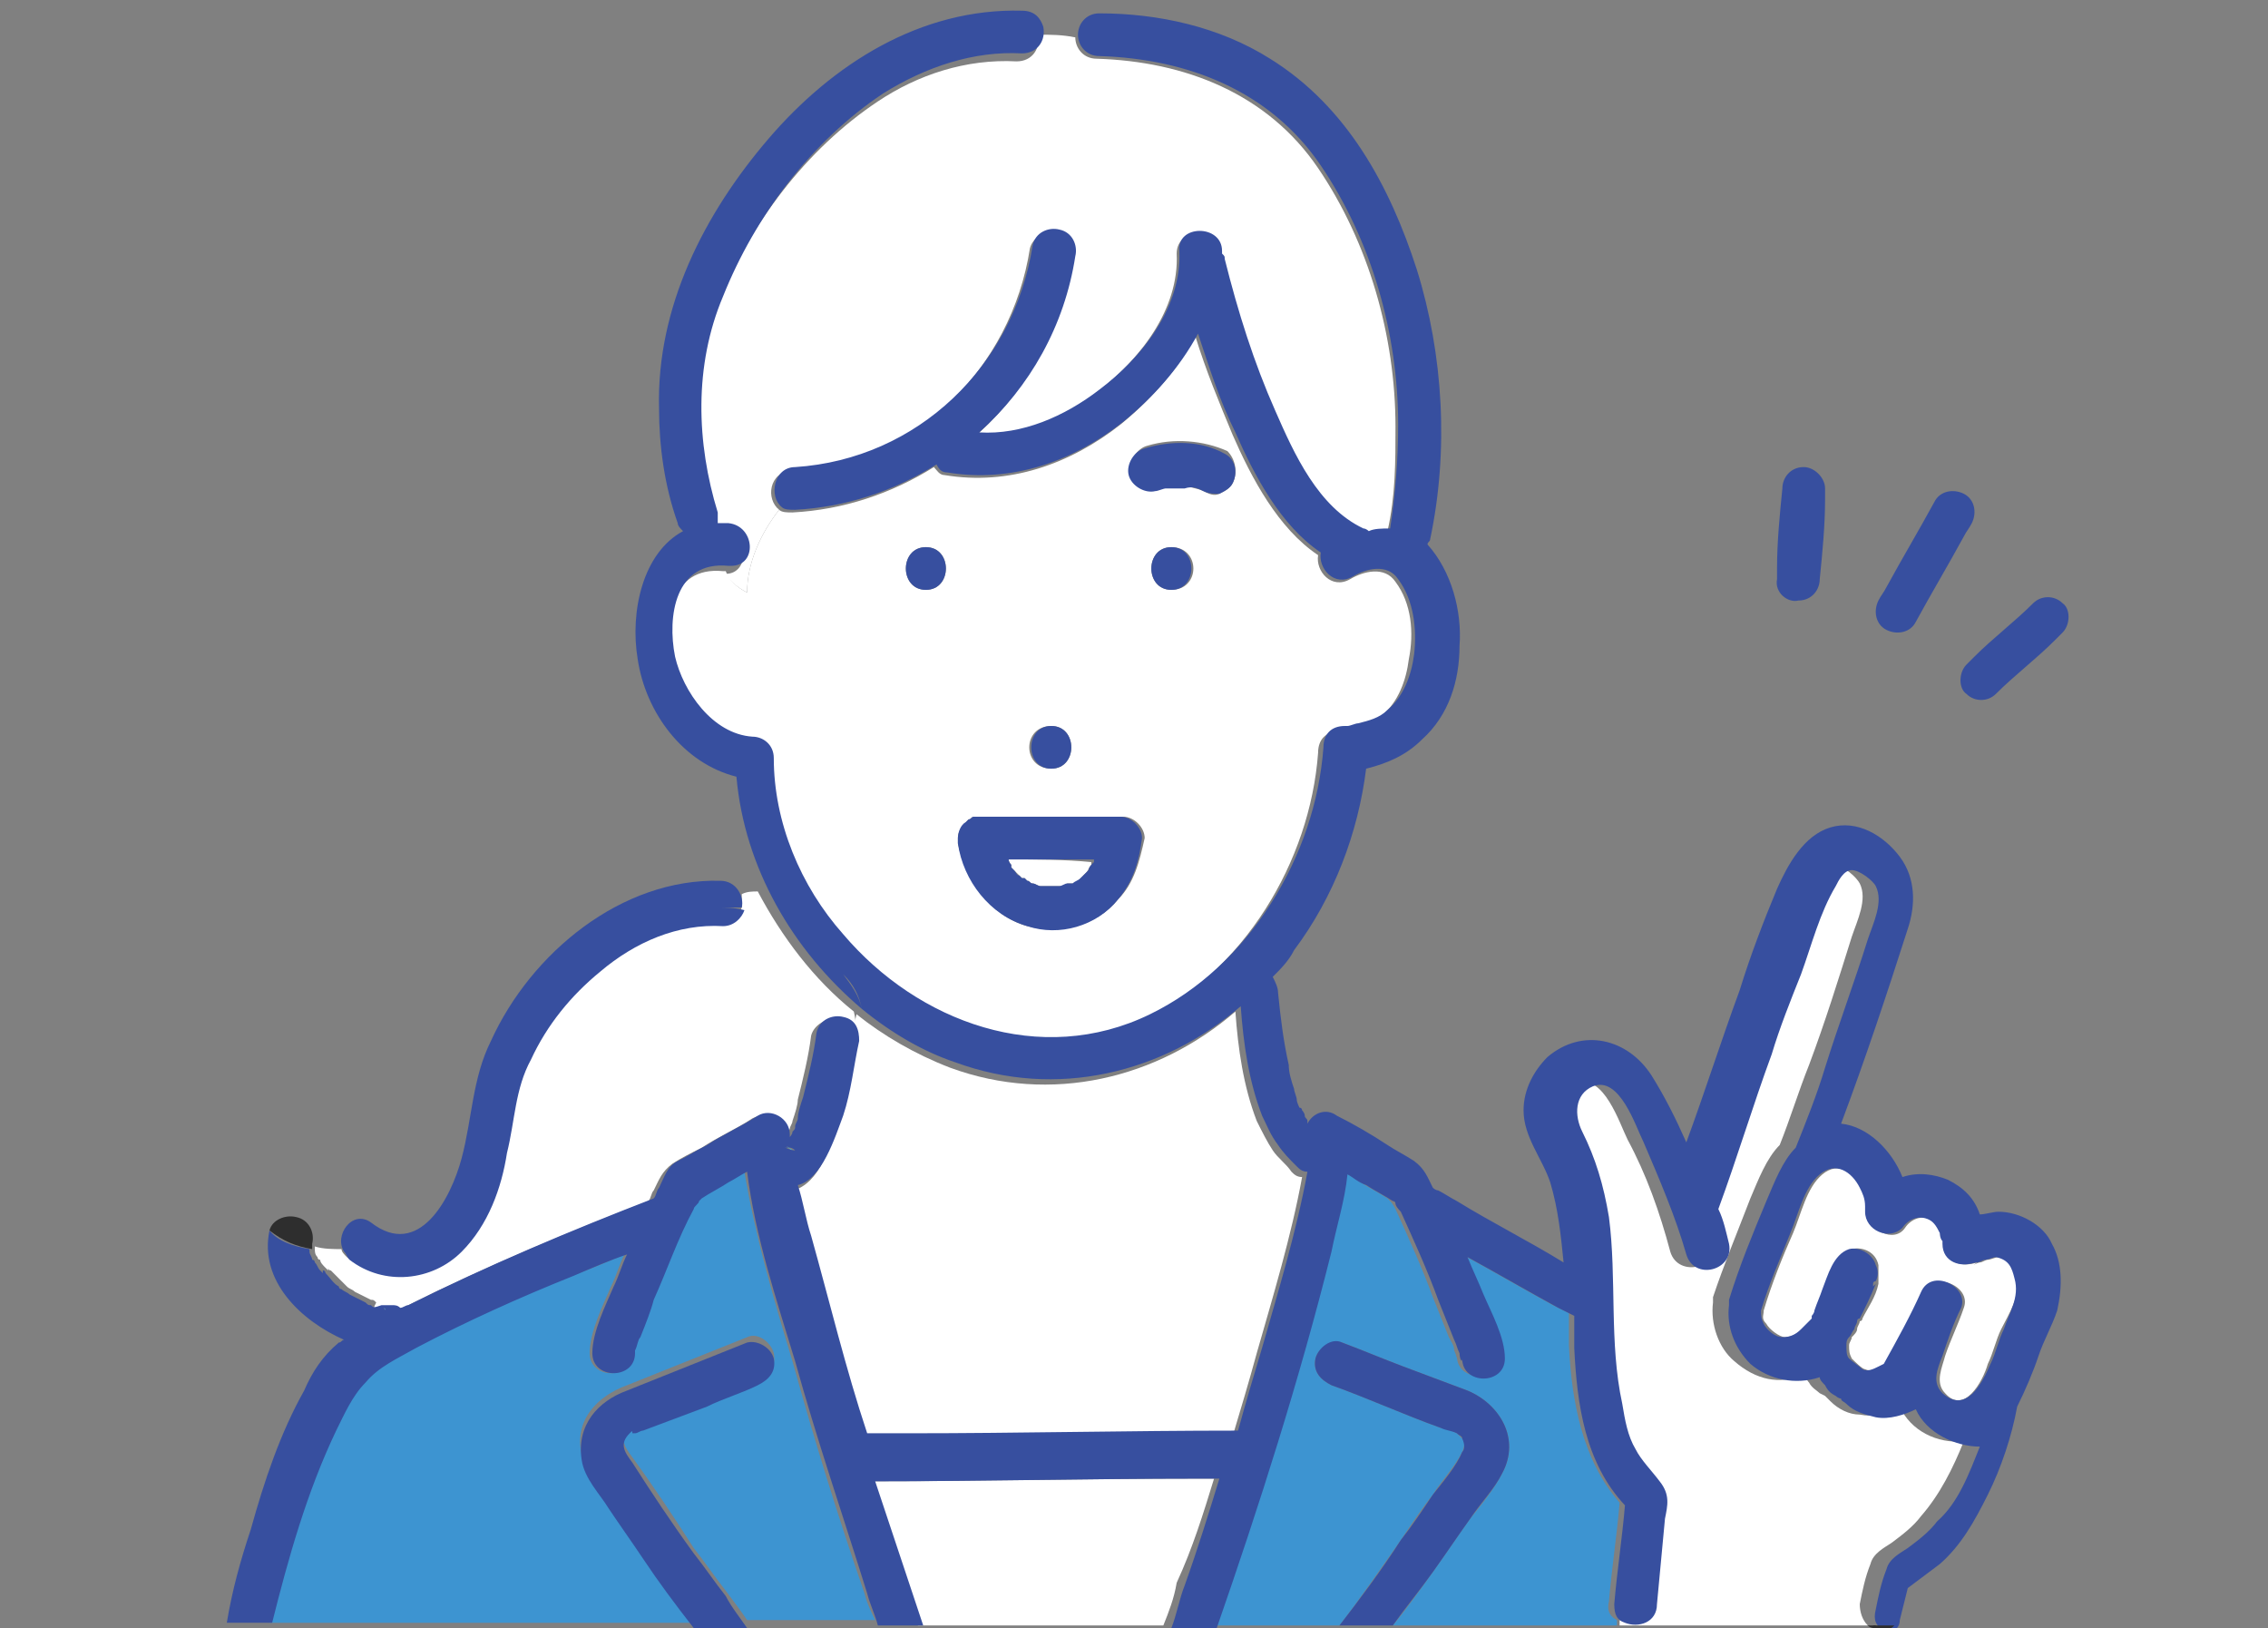
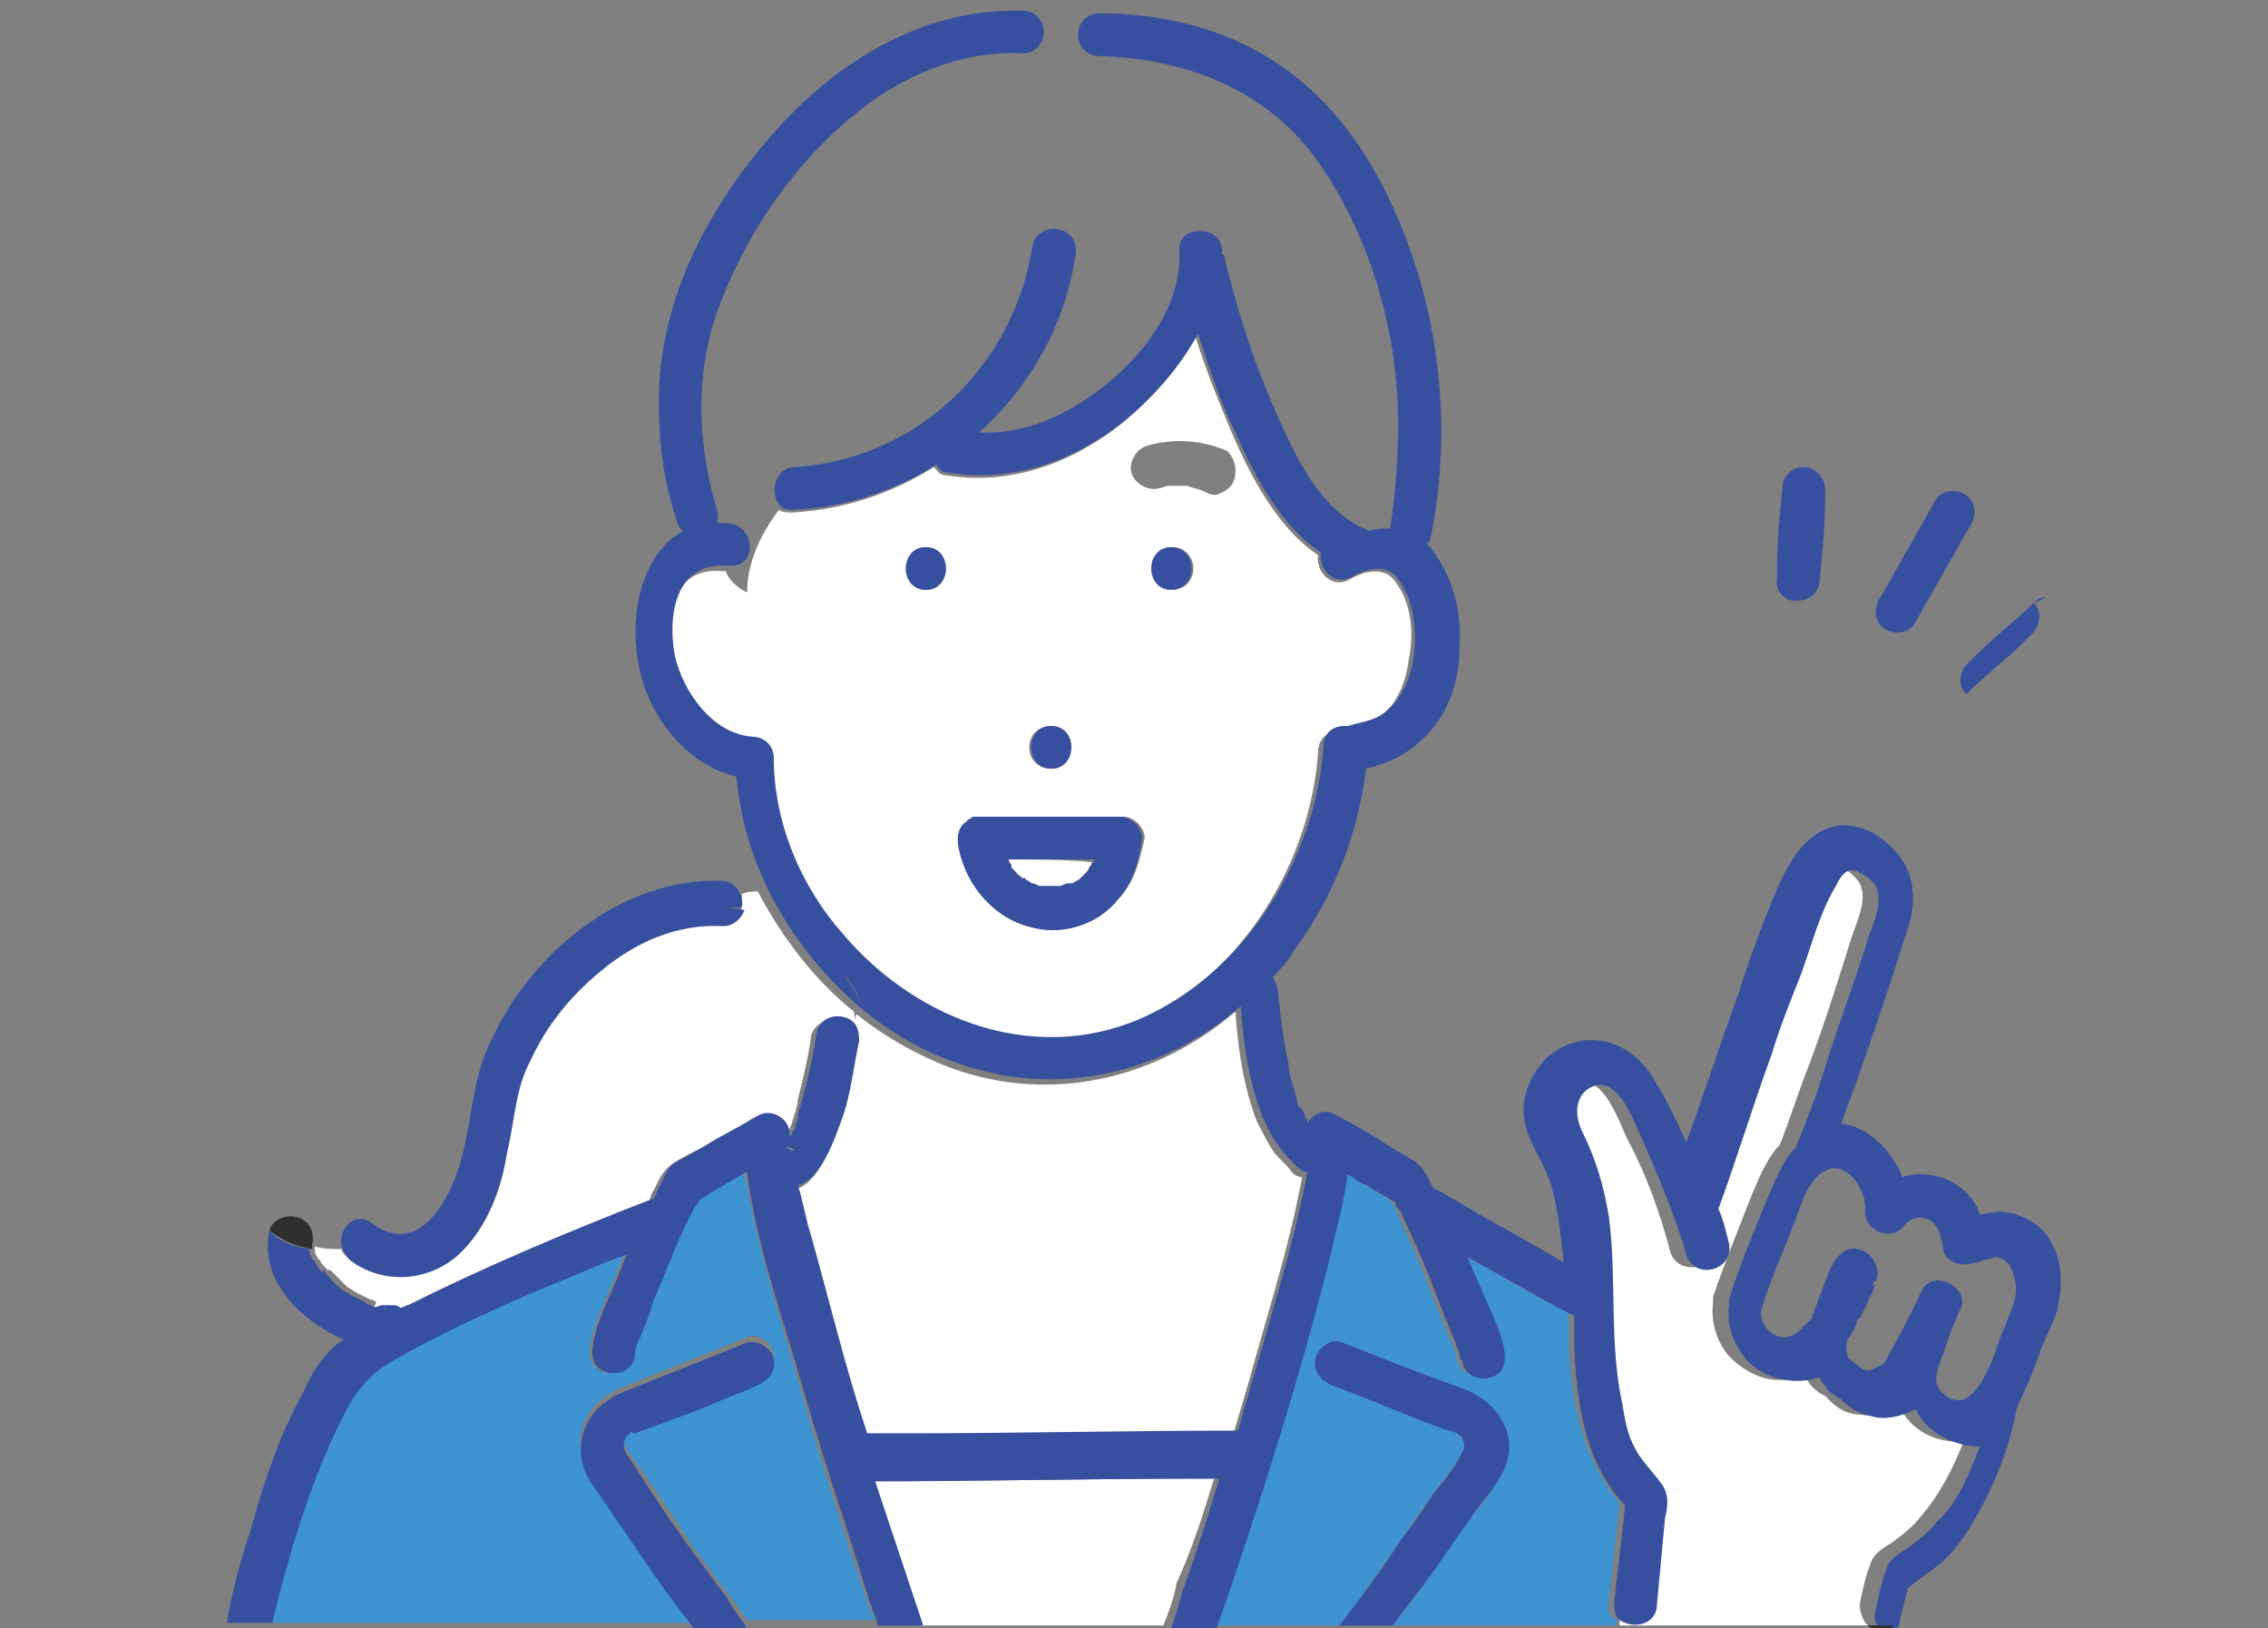
<svg xmlns="http://www.w3.org/2000/svg" version="1.1" id="Layer_1" x="0px" y="0px" viewBox="0 0 85 61" style="enable-background:new 0 0 85 61;" xml:space="preserve">
  <rect x="0" y="0" width="85" height="61" fill="#808080" stroke="none" />
  <style type="text/css">
	.st0{fill:#FFFFFF;}
	.st1{fill:#33C8E7;}
	.st2{fill:#3D94D1;}
	.st3{fill:#374F9F;}
	.st4{fill:#2E2E2E;}
</style>
  <desc>Created with Sketch.</desc>
-   <path class="st0" d="M74.5,51.1c0.2-0.4,0.3-0.9,0.5-1.3c0.3-0.6,0.7-1.2,0.6-1.9c-0.1-0.5-0.1-0.8-0.7-0.8c0,0,0,0,0,0c0,0,0,0,0,0  c-0.1,0-0.3,0.1-0.4,0.1c-0.1,0-0.2,0.1-0.3,0.1c-0.1,0-0.4,0.2-0.1,0c-0.6,0.2-1.2,0-1.2-0.7c0,0,0-0.1,0-0.1c0-0.1,0-0.2-0.1-0.3  c-0.1-0.2-0.2-0.4-0.4-0.5c-0.4-0.2-0.8,0-1,0.3c-0.4,0.6-1.4,0.1-1.4-0.6c0-0.1,0-0.2,0-0.2c0-0.2-0.1-0.5-0.2-0.7  c-0.3-0.6-0.9-1-1.5-0.5c-0.6,0.5-0.8,1.5-1.1,2.2c-0.4,0.9-0.8,1.9-1.1,2.9c0,0.2-0.1,0.3,0.1,0.5c0.1,0.2,0.5,0.5,0.7,0.5  c0.3,0,0.5-0.2,0.7-0.3c0.1-0.1,0.2-0.2,0.3-0.3c0,0,0-0.1,0.1-0.1c0,0,0-0.1,0-0.1c0-0.1,0.1-0.2,0.1-0.2c0.1-0.3,0.2-0.5,0.3-0.8  c0.2-0.5,0.4-1.3,1-1.5c0.4-0.1,0.9,0.1,1,0.6c0,0.2,0,0.4,0,0.6c0,0,0,0.1,0,0.1c-0.1,0.5-0.4,0.9-0.6,1.3c0,0,0,0.1-0.1,0.1  c0,0.1-0.1,0.2-0.1,0.3c0,0.1-0.1,0.2-0.2,0.3c0,0.1-0.1,0.2-0.1,0.3c0,0.2,0,0.3,0.1,0.5c0.1,0.1,0.4,0.4,0.5,0.4  c0.2,0.1,0.4,0,0.6-0.1c0,0,0.2-0.1,0.2-0.1c0,0,0.1-0.1,0,0c0.5-0.9,1-1.8,1.4-2.7c0.4-0.8,1.8-0.2,1.5,0.6  c-0.2,0.6-0.5,1.2-0.7,1.8c-0.1,0.4-0.4,1,0,1.4C73.6,53,74.3,51.8,74.5,51.1z" />
  <path class="st1" d="M70.1,48.1c0,0,0,0.1,0,0.1C70.1,48.1,70.1,48.1,70.1,48.1c0.1,0,0.1-0.1,0.1-0.1C70.1,47.9,70.1,48,70.1,48.1z  " />
  <path class="st1" d="M29.4,43C29.4,43,29.4,43,29.4,43c0.1,0,0.2,0,0.3,0.1c-0.1,0-0.1-0.1-0.2-0.1C29.6,43,29.5,43,29.4,43z" />
  <path class="st1" d="M14.4,49C14.4,49.1,14.5,49.1,14.4,49L14.4,49z" />
  <path class="st1" d="M29.6,43C29.6,43,29.6,43,29.6,43C29.4,42.9,29.5,43,29.6,43z" />
  <path class="st1" d="M48.9,42.1C48.9,42.1,48.9,42.1,48.9,42.1C48.9,42.1,48.9,42.1,48.9,42.1C48.9,42.1,48.9,42.1,48.9,42.1z" />
  <path class="st1" d="M49,42.2C49,42.2,49,42.2,49,42.2C49,42.2,48.9,42.1,49,42.2C48.9,42.1,48.9,42.2,49,42.2  C49,42.2,49,42.2,49,42.2z" />
  <path class="st1" d="M39.7,33.2C39.7,33.2,39.7,33.2,39.7,33.2C39.7,33.2,39.7,33.2,39.7,33.2z" />
  <path class="st2" d="M60.3,60c0.1-1.2,0.3-2.5,0.4-3.7c-1.4-1.6-1.8-3.8-1.9-5.9c0-0.4,0-0.8,0-1.2c-0.2-0.1-0.4-0.2-0.6-0.3  c-1.1-0.6-2.3-1.3-3.4-1.9c0.2,0.5,0.4,0.9,0.6,1.4c0.3,0.7,0.8,1.6,0.8,2.4c0,1-1.6,1-1.6,0c0,0.2,0,0-0.1-0.2  c0-0.2-0.1-0.3-0.2-0.5c-0.2-0.5-0.4-1-0.6-1.5c-0.4-1.1-0.9-2.2-1.4-3.3c0,0-0.1-0.2-0.2-0.3c0,0-0.1-0.1-0.1-0.1  c-0.3-0.2-0.7-0.4-1-0.6c-0.2-0.1-0.4-0.3-0.7-0.4c-0.2,1-0.4,2-0.6,2.9c-1.2,4.8-2.7,9.5-4.3,14.1h4.8c0.7-0.9,1.6-2.2,2.3-3.2  c0.4-0.6,0.8-1.2,1.2-1.7c0.3-0.5,0.8-1,1.1-1.6c0.1-0.2,0.1-0.4,0-0.5c-0.1-0.1-0.1-0.1-0.2-0.2c0,0,0,0,0,0  c-0.2-0.1-0.4-0.2-0.6-0.2c-1.4-0.5-2.7-1.1-4.1-1.6c-0.4-0.2-0.7-0.5-0.6-1c0.1-0.4,0.6-0.7,1-0.6c0.8,0.3,1.5,0.6,2.3,0.9  c0.8,0.3,1.6,0.6,2.4,0.9c1.2,0.5,2,1.8,1.3,3.1c-0.3,0.6-0.8,1.2-1.2,1.7c-0.5,0.7-0.9,1.3-1.4,2c-0.5,0.7-1,1.4-1.5,2h8.4l0-0.2  C60.4,60.6,60.2,60.4,60.3,60z" />
  <path class="st0" d="M71.2,52.7c-0.5,0.3-1,0.4-1.5,0.3c-0.4,0-0.8-0.2-1.1-0.5c-0.1-0.1-0.1-0.1-0.2-0.2c0,0,0,0-0.2-0.1  c-0.1-0.1-0.3-0.2-0.4-0.4c-0.1-0.1-0.1-0.2-0.2-0.3c-0.9,0.4-1.8,0.2-2.6-0.5c-0.6-0.5-0.9-1.4-0.8-2.2c0-0.1,0-0.1,0-0.2  c0.4-1.2,0.9-2.4,1.4-3.7c0.3-0.7,0.6-1.5,1.1-2c0.4-1,0.7-2,1.1-3c0.6-1.6,1.1-3.2,1.6-4.8c0.2-0.6,0.6-1.4,0.3-2  c-0.1-0.2-0.6-0.7-0.9-0.6c-0.3,0-0.5,0.4-0.6,0.6c-0.6,1-0.9,2.2-1.3,3.3c-0.4,1-0.7,2-1.1,3c-0.7,1.9-1.3,3.9-2,5.8  c0.1,0.4,0.3,0.9,0.4,1.3c0.3,1-1.3,1.4-1.6,0.4c-0.4-1.5-0.9-2.9-1.6-4.2c-0.3-0.6-0.9-2.5-1.9-2.1c-0.7,0.3-0.7,1-0.4,1.7  c0.5,1,0.9,2.1,1,3.2c0.3,2.3,0.1,4.7,0.5,7c0.1,0.6,0.3,1.2,0.5,1.7c0.2,0.5,0.6,0.8,0.9,1.2c0.3,0.4,0.2,0.9,0.2,1.4  C62.1,57.9,62,59,61.9,60c-0.1,0.7-0.8,0.9-1.2,0.7l0,0.2H70c-0.2-0.2-0.3-0.5-0.3-0.8c0.1-0.5,0.2-1,0.4-1.5  c0.1-0.4,0.5-0.6,0.8-0.8c0.4-0.3,0.8-0.6,1.1-1c0.7-0.8,1.2-1.8,1.6-2.8C72.6,54.1,71.6,53.6,71.2,52.7z" />
  <path class="st0" d="M52.3,21.8c-0.4-0.6-1.2-0.4-1.7-0.1c-0.7,0.4-1.3-0.3-1.2-0.9c-1.5-1-2.5-2.9-3.2-4.5c-0.5-1.2-1-2.4-1.4-3.7  c-0.7,1.3-1.7,2.4-2.8,3.3c-1.9,1.5-4.2,2.3-6.6,1.9c-0.2,0-0.3-0.2-0.4-0.3c-1.6,1-3.4,1.6-5.3,1.7c-0.2,0-0.4,0-0.5-0.1  c-0.7,0.9-1.2,2-1.2,3.1c-0.4-0.2-0.7-0.5-0.8-0.8c0,0,0,0-0.1,0c-2-0.2-2.2,1.9-2,3.4c0.3,1.4,1.3,3,2.9,3c0.4,0,0.8,0.4,0.8,0.8  c0.1,2.4,1.1,4.8,2.6,6.6c2.8,3.3,7.5,5,11.5,3c3.7-1.8,6.2-5.9,6.5-10c0-0.5,0.3-0.8,0.8-0.8c0,0-0.1,0,0.1,0  c0.1,0,0.3-0.1,0.4-0.1c0.4-0.1,0.8-0.3,1.1-0.5c0.6-0.5,0.9-1.3,1-2.1C53,23.7,52.9,22.6,52.3,21.8z M39.4,27.2c1,0,1,1.6,0,1.6  C38.3,28.8,38.3,27.2,39.4,27.2z M34.7,22.1c-1,0-1-1.6,0-1.6C35.7,20.5,35.7,22.1,34.7,22.1z M41.9,33.7c-0.8,1-2.2,1.3-3.4,1  c-1.4-0.4-2.3-1.7-2.6-3.1c0,0,0,0,0,0c0-0.1,0-0.1,0-0.2c0-0.2,0.1-0.4,0.3-0.6c0,0,0,0,0.1-0.1c0.1,0,0.1-0.1,0.2-0.1c0,0,0,0,0,0  c0,0,0,0,0,0c0,0,0,0,0.1,0c0,0,0,0,0.1,0c0,0,0,0,0,0c0.2,0,0.4,0,0.7,0c1.6,0,3.1,0,4.7,0c0.4,0,0.8,0.4,0.8,0.8  C42.7,32.3,42.5,33.1,41.9,33.7z M43.9,22.1c-1,0-1-1.6,0-1.6C45,20.5,45,22.1,43.9,22.1z M46.2,18.1c-0.1,0.2-0.3,0.3-0.5,0.4  c-0.2,0.1-0.4,0-0.6-0.1c0,0,0,0,0,0c-0.2-0.1-0.4-0.1-0.6-0.2c-0.2,0-0.5,0-0.7,0c-0.1,0-0.3,0.1-0.4,0.1c-0.4,0.1-0.9-0.2-1-0.6  c-0.1-0.4,0.2-0.9,0.6-1c1-0.3,2.1-0.2,3,0.2C46.3,17.2,46.4,17.7,46.2,18.1z" />
-   <path class="st0" d="M28,22.2c0-1.1,0.5-2.2,1.2-3.1c-0.5-0.4-0.4-1.4,0.5-1.5c4.6-0.2,8.2-3.8,8.9-8.3c0.1-0.4,0.6-0.7,1-0.6  c0.5,0.1,0.6,0.6,0.6,1c-0.4,2.6-1.7,4.9-3.6,6.6c1.6,0.1,3.2-0.6,4.5-1.6c1.6-1.2,3.1-3.1,3-5.2c0-1,1.6-1,1.6,0c0,0,0,0,0,0.1  c0,0.1,0,0.1,0.1,0.2c0.5,1.9,1.1,3.9,1.9,5.7c0.7,1.6,1.7,3.6,3.3,4.4c0.1,0,0.1,0.1,0.2,0.1c0.3-0.1,0.6-0.1,0.8-0.1  c0.3-1.3,0.3-2.6,0.3-3.9c0-3.4-1-6.9-2.9-9.7c-1.9-2.8-5-4-8.3-4.1c-0.5,0-0.8-0.4-0.8-0.8c-0.5-0.1-0.9-0.1-1.4-0.1  c0.1,0.5-0.2,1-0.8,1c-1.9-0.1-3.7,0.5-5.2,1.5c-2.7,1.8-4.8,4.6-6,7.6c-1.1,2.6-0.9,5.4-0.2,8.1c0,0.1,0,0.3,0,0.4  c0.1,0,0.3,0,0.4,0c1,0.1,1,1.6,0.1,1.6C27.3,21.7,27.6,22,28,22.2z" />
  <path class="st0" d="M27.8,34c0.3,0,0.5,0,0.8,0C28.3,34,28,34,27.8,34c-0.1,0.3-0.3,0.6-0.8,0.6c-1.7,0-3.3,0.6-4.6,1.7  c-1.1,0.9-2,2-2.6,3.3c-0.5,1.1-0.6,2.3-0.9,3.5c-0.3,1.3-0.8,2.8-1.7,3.7c-1.1,1.1-2.9,1.3-4.2,0.3c-0.1-0.1-0.2-0.2-0.2-0.3  c-0.3,0-0.7,0-1-0.1c0,0,0,0,0,0.1c0,0,0,0,0,0c0,0.1,0,0.2,0.1,0.3c0,0,0,0,0,0c0,0,0,0.1,0.1,0.1c0,0.1,0.1,0.2,0.2,0.3  c0,0,0.1,0.1,0.1,0.1c0,0,0-0.1,0-0.1c0,0,0,0,0,0c0,0,0,0,0,0c0,0,0,0.1,0.1,0.1c0.2,0.2,0.3,0.3,0.5,0.5c0,0,0.1,0.1,0.1,0.1  c0,0,0,0-0.1-0.1c0,0,0,0,0,0c0,0,0,0,0,0c0,0,0.1,0.1,0.1,0.1c0.1,0.1,0.2,0.1,0.3,0.2c0.2,0.1,0.4,0.2,0.6,0.3c0,0,0,0,0,0  c0.1,0,0.1,0,0.2,0.1C14,49,14,49,14.1,49c0.1,0,0.1,0,0.2,0c0,0,0,0,0,0c0.1,0,0.1,0,0.2,0c0.1,0,0.2,0,0.3,0.1  c0.1,0,0.2-0.1,0.3-0.1c3-1.5,6.1-2.8,9.2-4c0.1-0.1,0.1-0.3,0.2-0.4c0.2-0.4,0.3-0.7,0.7-1c0.3-0.2,0.7-0.4,1.1-0.6  c0.6-0.4,1.3-0.7,1.9-1.1c0.6-0.3,1.2,0.1,1.2,0.7c0,0,0,0.1,0,0.1c0-0.1,0.1-0.2,0.1-0.2c0,0,0,0,0,0c0-0.1,0-0.1,0.1-0.2  c0-0.1,0.1-0.2,0.1-0.3c0.1-0.3,0.2-0.6,0.2-0.8c0.2-0.8,0.4-1.6,0.5-2.4c0.1-0.4,0.6-0.7,1-0.6c0.4,0.1,0.6,0.5,0.6,0.9  c0.1-0.4,0.1-0.8,0-1.2c-1.5-1.2-2.7-2.8-3.6-4.5c-0.2,0-0.4,0-0.6,0.1C27.8,33.7,27.8,33.9,27.8,34z" />
  <path class="st0" d="M32,39.2C32,39.2,32,39.2,32,39.2c-0.2,1-0.3,1.9-0.6,2.8c-0.2,0.8-0.7,2.4-1.7,2.6c0.1,0.6,0.3,1.3,0.5,1.9  c0.6,2.5,1.3,4.9,2.1,7.4c0.5,0,1,0,1.6,0c4.1,0,8.2-0.1,12.3-0.1c0.3-1,0.6-2,0.9-3.1c0.6-2.1,1.3-4.4,1.7-6.6  c-0.2,0-0.3-0.1-0.4-0.2c-0.2-0.3-0.5-0.5-0.7-0.8c-0.2-0.3-0.4-0.7-0.6-1.1c-0.5-1.3-0.7-2.7-0.8-4.1c-2.9,2.5-6.9,3.5-10.7,2.1  c-1.3-0.5-2.5-1.2-3.5-2C32,38.4,32,38.8,32,39.2z" />
  <path class="st0" d="M45.5,55.4c-0.3,0-0.5,0-0.8,0c-4,0-8.1,0.1-12.1,0.1c0.6,1.8,1.2,3.6,1.8,5.4h9.2c0.2-0.5,0.4-1,0.5-1.6  C44.7,58,45.1,56.7,45.5,55.4z" />
  <path class="st2" d="M32.4,59.7c-1-2.9-1.9-5.8-2.7-8.7c-0.7-2.3-1.4-4.7-1.8-7.1c-0.2,0.1-0.5,0.3-0.7,0.4c-0.3,0.2-0.7,0.4-1,0.6  c0,0,0,0-0.1,0.1c0,0,0,0,0,0c0,0.1-0.1,0.2-0.2,0.3c-0.5,1.1-1,2.3-1.5,3.4c-0.2,0.5-0.4,1-0.5,1.4c-0.1,0.2-0.1,0.3-0.2,0.5  c-0.1,0.2,0,0.2,0,0.1c0,1-1.6,1-1.6,0c0-0.8,0.5-1.8,0.8-2.5c0.2-0.4,0.3-0.8,0.5-1.2c-0.7,0.3-1.4,0.6-2,0.8c-2,0.8-4,1.7-5.9,2.7  c-0.7,0.4-1.4,0.7-1.9,1.3c-0.5,0.5-0.8,1.2-1.1,1.8c-1.1,2.3-1.8,4.7-2.4,7.2H26c-0.6-0.9-1.2-1.7-1.9-2.6  c-0.4-0.6-0.9-1.3-1.3-1.9c-0.4-0.6-0.9-1.1-1-1.8c-0.3-1.3,0.6-2.2,1.7-2.6c1.5-0.6,3-1.2,4.5-1.8c0.4-0.2,0.9,0.2,1,0.6  c0.1,0.5-0.2,0.8-0.6,1c-0.6,0.3-1.3,0.5-1.9,0.8c-0.8,0.3-1.6,0.6-2.4,0.9c-0.1,0-0.2,0.1-0.3,0.1c0,0-0.1,0-0.1,0c0.1,0,0,0-0.1,0  c-0.4,0.4-0.2,0.7,0.1,1.1c0.8,1.1,1.6,2.3,2.3,3.4c0.4,0.5,0.8,1.1,1.2,1.6c0.3,0.4,0.6,0.8,0.8,1.1h4.8  C32.7,60.5,32.5,60.1,32.4,59.7z" />
  <path class="st0" d="M37.8,32.2c0,0.1,0.1,0.2,0.1,0.2c0,0,0,0,0,0.1c0,0,0.1,0.1,0.1,0.1c0.1,0.1,0.1,0.1,0.2,0.2  c0,0,0.1,0.1,0.1,0.1c0,0,0,0,0.1,0c0,0,0.1,0.1,0.1,0.1c0.1,0,0.1,0.1,0.2,0.1c0,0,0,0,0,0c0.1,0,0.2,0.1,0.3,0.1  c0.1,0,0.1,0,0.2,0c0,0,0,0,0,0c0.1,0,0.2,0,0.3,0c0,0,0,0,0.1,0c0,0,0,0,0,0c0,0,0,0,0.1,0c0.1,0,0.2,0,0.3-0.1c0,0,0.1,0,0.1,0  c0,0,0,0,0,0c0,0,0,0,0.1,0c0.1,0,0.2-0.1,0.3-0.2c0,0,0,0,0,0c0,0,0,0,0,0c0,0,0.1-0.1,0.1-0.1c0,0,0.1-0.1,0.1-0.1c0,0,0,0,0,0  c0.1-0.1,0.1-0.2,0.2-0.3c0,0,0-0.1,0-0.1C39.9,32.2,38.8,32.2,37.8,32.2z" />
-   <path class="st1" d="M52.1,44.9C52.1,44.9,52.1,44.9,52.1,44.9C52.1,44.9,52.1,44.9,52.1,44.9z" />
  <path class="st3" d="M67.4,22.5c0.5,0,0.8-0.4,0.8-0.8c0.1-1,0.2-2,0.2-3c0-0.1,0-0.3,0-0.4c0-0.4-0.4-0.8-0.8-0.8  c-0.5,0-0.8,0.4-0.8,0.8c-0.1,1-0.2,2-0.2,3c0,0.1,0,0.3,0,0.4C66.5,22.2,67,22.6,67.4,22.5z" />
-   <path class="st3" d="M76.2,22.6c-0.7,0.7-1.5,1.3-2.2,2c-0.1,0.1-0.2,0.2-0.3,0.3c-0.3,0.3-0.3,0.9,0,1.1c0.3,0.3,0.8,0.3,1.1,0  c0.7-0.7,1.5-1.3,2.2-2c0.1-0.1,0.2-0.2,0.3-0.3c0.3-0.3,0.3-0.9,0-1.1C77,22.3,76.5,22.3,76.2,22.6z" />
+   <path class="st3" d="M76.2,22.6c-0.7,0.7-1.5,1.3-2.2,2c-0.1,0.1-0.2,0.2-0.3,0.3c-0.3,0.3-0.3,0.9,0,1.1c0.7-0.7,1.5-1.3,2.2-2c0.1-0.1,0.2-0.2,0.3-0.3c0.3-0.3,0.3-0.9,0-1.1C77,22.3,76.5,22.3,76.2,22.6z" />
  <path class="st3" d="M70.7,23.6c0.4,0.2,0.9,0.1,1.1-0.3c0.6-1.1,1.2-2.1,1.8-3.2c0.1-0.2,0.2-0.3,0.3-0.5c0.2-0.4,0.1-0.9-0.3-1.1  c-0.4-0.2-0.9-0.1-1.1,0.3c-0.6,1.1-1.2,2.1-1.8,3.2c-0.1,0.2-0.2,0.3-0.3,0.5C70.2,22.9,70.3,23.4,70.7,23.6z" />
  <path class="st3" d="M76.9,46.6c-0.3-0.7-1.2-1.2-2-1.2c-0.2,0-0.5,0.1-0.7,0.1c-0.2-0.6-0.6-1-1.2-1.3c-0.5-0.2-1.1-0.3-1.7-0.1  c-0.4-1-1.3-1.9-2.3-2c0.9-2.4,1.7-4.8,2.5-7.3c0.3-0.9,0.3-1.9-0.3-2.7c-0.6-0.8-1.6-1.4-2.6-1.1c-1,0.3-1.6,1.4-2,2.3  c-0.5,1.2-1,2.5-1.4,3.8c-0.7,1.9-1.3,3.8-2,5.7c-0.4-0.9-0.8-1.7-1.3-2.5c-0.9-1.4-2.6-1.8-3.9-0.7c-0.5,0.5-0.9,1.2-0.9,2  c0,1,0.7,1.8,1,2.7c0.3,1,0.4,2,0.5,3c-1.3-0.8-2.7-1.5-4-2.3c-0.2-0.1-0.5-0.3-0.7-0.4c-0.1,0-0.2-0.1-0.2-0.1c0,0,0,0,0,0  c-0.2-0.4-0.3-0.7-0.7-1c-0.3-0.2-0.7-0.4-1-0.6c-0.6-0.4-1.3-0.8-1.9-1.1c-0.4-0.3-0.9-0.1-1.1,0.3c0,0,0,0-0.1-0.1c0,0,0,0,0,0  c0,0,0,0,0.1,0.1c0,0,0,0,0,0c0,0,0,0,0,0c0,0,0,0,0,0c0,0,0,0,0,0c0,0,0,0,0,0c0,0,0,0,0-0.1c0-0.1-0.1-0.1-0.1-0.2  c0-0.1-0.1-0.2-0.1-0.2c0,0,0-0.1-0.1-0.1c0,0,0,0,0-0.1c0-0.1,0,0,0,0.1c0,0-0.1-0.2-0.1-0.3c0-0.1-0.1-0.3-0.1-0.4  c-0.1-0.3-0.2-0.6-0.2-0.9c-0.2-0.9-0.3-1.7-0.4-2.7c0-0.2-0.1-0.4-0.2-0.6c0.3-0.3,0.6-0.6,0.8-1c1.5-2,2.4-4.4,2.7-6.8  c0.8-0.2,1.5-0.5,2.1-1.1c1-0.9,1.4-2.2,1.4-3.5c0.1-1.3-0.3-2.8-1.2-3.8c0-0.1,0.1-0.1,0.1-0.2c0.7-3.3,0.5-6.9-0.5-10.1  c-1-3.1-2.6-6.1-5.5-7.9c-1.9-1.2-4.2-1.7-6.4-1.7c-0.5,0-0.8,0.4-0.8,0.8c0.5,0.1,0.9,0.2,1.3,0.4c-0.4-0.2-0.8-0.3-1.3-0.4  c0,0.4,0.3,0.8,0.8,0.8c3.3,0.1,6.4,1.3,8.3,4.1c1.9,2.8,2.9,6.3,2.9,9.7c0,1.3-0.1,2.6-0.3,3.9c-0.3,0-0.6,0-0.8,0.1  c0,0-0.1-0.1-0.2-0.1c-1.7-0.8-2.6-2.8-3.3-4.4c-0.8-1.8-1.4-3.7-1.9-5.7c0-0.1,0-0.1-0.1-0.2c0,0,0,0,0-0.1c0-1-1.7-1-1.6,0  c0.1,2.1-1.4,4-3,5.2c-1.3,1-2.9,1.7-4.5,1.6c1.9-1.7,3.2-4,3.6-6.6c0.1-0.4-0.1-0.9-0.6-1c-0.4-0.1-0.9,0.1-1,0.6  c-0.7,4.5-4.3,8-8.9,8.3c-0.8,0-1,1.1-0.5,1.5c0.3-0.4,0.7-0.8,1-1.2c-0.3,0.3-0.7,0.8-1,1.2c0.1,0.1,0.3,0.1,0.5,0.1  c1.9-0.1,3.7-0.7,5.3-1.7c0.1,0.2,0.2,0.3,0.4,0.3c2.4,0.4,4.7-0.4,6.6-1.9c1.1-0.9,2.1-2,2.8-3.3c0.4,1.2,0.8,2.5,1.4,3.7  c0.7,1.6,1.7,3.5,3.2,4.5c-0.1,0.6,0.5,1.3,1.2,0.9c0.5-0.3,1.3-0.5,1.7,0.1c0.6,0.8,0.7,1.9,0.6,2.8c-0.1,0.8-0.4,1.6-1,2.1  c-0.3,0.3-0.7,0.4-1.1,0.5c-0.1,0-0.3,0.1-0.4,0.1c-0.2,0,0,0-0.1,0c-0.5,0-0.8,0.3-0.8,0.8c-0.3,4.1-2.8,8.2-6.5,10  c-4.1,2-8.7,0.3-11.5-3c-1.6-1.8-2.6-4.2-2.6-6.6c0-0.5-0.4-0.8-0.8-0.8c-1.5-0.1-2.6-1.7-2.9-3c-0.3-1.5,0-3.6,2-3.4c0,0,0,0,0.1,0  c-0.3-0.5-0.4-1.2-0.8-1.9c0.3,0.7,0.5,1.4,0.8,1.9c1,0,0.9-1.5-0.1-1.6c-0.2,0-0.3,0-0.4,0c0-0.1,0-0.2,0-0.4  c-0.8-2.6-0.9-5.5,0.2-8.1c1.2-3,3.3-5.8,6-7.6c1.6-1,3.4-1.6,5.2-1.5c0.6,0,0.9-0.5,0.8-1c-0.4,0-0.8,0-1.1,0c0.3,0,0.7,0,1.1,0  c-0.1-0.3-0.3-0.6-0.8-0.6c-3.8-0.1-7.1,2-9.5,4.8c-2.4,2.8-4.2,6.3-4.1,10.1c0,1.4,0.2,2.9,0.7,4.3c0,0.1,0.1,0.2,0.2,0.3  c-1.5,0.8-2,3-1.7,4.8c0.3,2,1.7,3.9,3.7,4.4c0.3,3.4,2.1,6.5,4.7,8.7c-0.1-0.5-0.4-0.9-0.7-1.3c0.4,0.4,0.6,0.8,0.7,1.3  c1.1,0.9,2.3,1.6,3.5,2c3.8,1.4,7.8,0.4,10.7-2.1c0.1,1.4,0.3,2.8,0.8,4.1c0.2,0.4,0.3,0.7,0.6,1.1c0.2,0.3,0.4,0.5,0.7,0.8  c0.1,0.1,0.2,0.2,0.4,0.2c-0.4,2.2-1.1,4.5-1.7,6.6c-0.3,1-0.6,2-0.9,3.1c-4.1,0-8.2,0.1-12.3,0.1c-0.5,0-1,0-1.6,0  c-0.8-2.4-1.4-4.9-2.1-7.4c-0.2-0.6-0.3-1.3-0.5-1.9c0.9-0.2,1.4-1.8,1.7-2.6c0.3-0.9,0.4-1.9,0.6-2.8c0,0,0,0,0,0  c-0.1,0.5-0.4,0.9-0.7,1.3c0.4-0.4,0.6-0.8,0.7-1.3c0-0.4-0.1-0.8-0.6-0.9c-0.4-0.1-0.9,0.1-1,0.6c-0.1,0.8-0.3,1.6-0.5,2.4  c-0.1,0.3-0.2,0.6-0.2,0.8c0,0.1-0.1,0.2-0.1,0.3c0,0.1,0,0.1-0.1,0.2c0,0,0,0,0,0c0,0.1-0.1,0.2-0.1,0.2c0,0,0-0.1,0-0.1  c0-0.6-0.7-1-1.2-0.7c-0.6,0.4-1.3,0.7-1.9,1.1c-0.4,0.2-0.7,0.4-1.1,0.6c-0.4,0.2-0.5,0.6-0.7,1c-0.1,0.1-0.1,0.3-0.2,0.4  c-3.1,1.2-6.2,2.5-9.2,4c-0.1,0-0.2,0.1-0.3,0.1c-0.1-0.1-0.2-0.1-0.3-0.1c-0.1,0-0.1,0-0.2,0c0,0,0,0,0,0c-0.1,0-0.1,0-0.2,0  C14,49,14,49,13.9,48.9c-0.1,0-0.1,0-0.2-0.1c0,0,0,0,0,0c-0.2-0.1-0.4-0.2-0.6-0.3c-0.1-0.1-0.2-0.1-0.3-0.2c0,0-0.1,0-0.1-0.1  c0,0,0,0,0.1,0.1c0,0-0.1-0.1-0.1-0.1c-0.2-0.1-0.3-0.3-0.5-0.5c0,0,0-0.1-0.1-0.1c0,0,0,0,0,0.1c0,0-0.1-0.1-0.1-0.1  c-0.1-0.1-0.1-0.2-0.2-0.3c0,0,0-0.1-0.1-0.1c0,0,0,0,0,0c0-0.1-0.1-0.2-0.1-0.3c0,0,0,0,0,0c0,0,0,0,0-0.1  c-0.6-0.1-1.2-0.3-1.5-0.7c0,0,0,0,0,0c-0.4,1.9,1.2,3.4,2.8,4.1c-0.1,0-0.1,0.1-0.2,0.1c-0.6,0.5-1,1.1-1.3,1.8  c-0.9,1.6-1.5,3.4-2,5.2c-0.4,1.2-0.7,2.3-0.9,3.5h1.7c0.6-2.4,1.3-4.9,2.4-7.2c0.3-0.6,0.6-1.3,1.1-1.8c0.5-0.6,1.2-0.9,1.9-1.3  c1.9-1,3.9-1.9,5.9-2.7c0.7-0.3,1.4-0.6,2-0.8c-0.2,0.4-0.3,0.8-0.5,1.2c-0.3,0.7-0.8,1.7-0.8,2.5c0,1,1.6,1,1.6,0  c0,0.1,0,0.1,0-0.1c0.1-0.2,0.1-0.4,0.2-0.5c0.2-0.5,0.4-1,0.5-1.4c0.5-1.1,0.9-2.3,1.5-3.4c0-0.1,0.2-0.2,0.2-0.3c0,0,0,0,0,0  c0,0,0.1-0.1,0.1-0.1c0.3-0.2,0.7-0.4,1-0.6c0.2-0.1,0.5-0.3,0.7-0.4c0.3,2.4,1.1,4.8,1.8,7.1c0.8,2.9,1.8,5.8,2.7,8.7  c0.1,0.4,0.3,0.8,0.4,1.2h1.7c-0.6-1.8-1.2-3.6-1.8-5.4c4,0,8.1-0.1,12.1-0.1c0.3,0,0.5,0,0.8,0c-0.4,1.3-0.8,2.6-1.3,4  c-0.2,0.5-0.3,1.1-0.5,1.6h1.7c1.6-4.6,3.1-9.3,4.3-14.1c0.2-1,0.5-1.9,0.6-2.9c0.2,0.1,0.4,0.3,0.7,0.4c0.3,0.2,0.7,0.4,1,0.6  c0,0,0.1,0,0.1,0.1c0,0.1,0.2,0.3,0.2,0.3c0.5,1.1,1,2.2,1.4,3.3c0.2,0.5,0.4,1,0.6,1.5c0.1,0.2,0.1,0.3,0.2,0.5  c0,0.2,0.1,0.4,0.1,0.2c0,1,1.6,1,1.6,0c0-0.8-0.5-1.7-0.8-2.4c-0.2-0.5-0.4-0.9-0.6-1.4c1.1,0.6,2.3,1.3,3.4,1.9  c0.2,0.1,0.4,0.2,0.6,0.3c0,0.4,0,0.8,0,1.2c0.1,2.1,0.4,4.3,1.9,5.9c-0.1,1.2-0.3,2.5-0.4,3.7c0,0.4,0.1,0.6,0.4,0.7l0.3-1.3  l-0.3,1.3c0.5,0.2,1.2,0,1.2-0.7c0.1-1.1,0.2-2.1,0.3-3.2c0.1-0.5,0.2-0.9-0.2-1.4c-0.3-0.4-0.7-0.8-0.9-1.2  c-0.3-0.5-0.4-1.1-0.5-1.7c-0.5-2.3-0.2-4.7-0.5-7c-0.2-1.2-0.5-2.2-1-3.2c-0.3-0.6-0.3-1.4,0.4-1.7c1-0.4,1.6,1.5,1.9,2.1  c0.6,1.4,1.2,2.8,1.6,4.2c0.3,1,1.8,0.6,1.6-0.4c-0.1-0.4-0.2-0.9-0.4-1.3c0.7-1.9,1.3-3.9,2-5.8c0.3-1,0.7-2,1.1-3  c0.4-1.1,0.7-2.3,1.3-3.3c0.1-0.2,0.3-0.6,0.6-0.6c0.3,0,0.8,0.4,0.9,0.6c0.3,0.6-0.1,1.4-0.3,2c-0.5,1.6-1.1,3.2-1.6,4.8  c-0.3,1-0.7,2-1.1,3c-0.5,0.5-0.8,1.3-1.1,2c-0.5,1.2-1,2.4-1.4,3.7c0,0.1,0,0.1,0,0.2c-0.1,0.8,0.2,1.6,0.8,2.2  c0.7,0.6,1.7,0.8,2.6,0.5c0,0.1,0.1,0.2,0.2,0.3c0.1,0.2,0.2,0.3,0.4,0.4c0.1,0.1,0.2,0.1,0.2,0.1c0,0.1,0.1,0.1,0.2,0.2  c0.3,0.3,0.7,0.4,1.1,0.5c0.5,0.1,1.1-0.1,1.5-0.3c0.4,0.9,1.5,1.4,2.4,1.4c-0.4,1-0.8,2.1-1.6,2.8c-0.3,0.4-0.7,0.7-1.1,1  c-0.3,0.2-0.7,0.4-0.8,0.8c-0.2,0.5-0.3,1-0.4,1.5c-0.1,0.4,0,0.6,0.3,0.8h0.3l0.1-1.1l-0.1,1.1H71c0.1-0.1,0.2-0.2,0.2-0.4  c0.1-0.4,0.2-0.8,0.3-1.2c0.4-0.3,0.8-0.6,1.2-0.9c0.8-0.7,1.3-1.6,1.8-2.6c0.5-1,0.9-2.2,1.1-3.3c0.3-0.6,0.6-1.3,0.8-1.9  c0.2-0.6,0.5-1.1,0.7-1.7C77.3,48.2,77.3,47.3,76.9,46.6z M14.4,49C14.5,49.1,14.4,49.1,14.4,49L14.4,49z M29.6,43  C29.6,43,29.6,43,29.6,43C29.5,43,29.4,42.9,29.6,43z M29.4,43C29.4,43,29.4,43,29.4,43c0.1,0,0.2,0,0.2,0c0,0,0.1,0,0.2,0.1  C29.6,43.1,29.5,43,29.4,43z M52.1,44.9C52.1,44.9,52.1,44.9,52.1,44.9C52.1,44.9,52.1,44.9,52.1,44.9z M75.1,49.8  c-0.2,0.4-0.3,0.9-0.5,1.3c-0.3,0.7-0.9,1.9-1.8,1.1c-0.4-0.4-0.2-0.9,0-1.4c0.2-0.6,0.4-1.2,0.7-1.8c0.3-0.8-1.1-1.5-1.5-0.6  c-0.4,0.9-0.9,1.8-1.4,2.7c0,0,0,0,0,0c0,0-0.2,0.1-0.2,0.1c-0.2,0.1-0.4,0.2-0.6,0.1c-0.1-0.1-0.4-0.3-0.5-0.4  c-0.1-0.1-0.1-0.3-0.1-0.5c0-0.1,0-0.2,0.1-0.3c0.1-0.1,0.1-0.2,0.2-0.3c0-0.1,0.1-0.2,0.1-0.3c0,0,0-0.1,0.1-0.1  c0.2-0.4,0.4-0.8,0.6-1.3c0,0-0.1,0.1-0.1,0.1c0,0,0-0.1,0-0.1c0-0.1,0.1-0.1,0.1-0.1c0.1-0.2,0.1-0.4,0-0.6c-0.1-0.4-0.6-0.7-1-0.6  c-0.6,0.2-0.8,1-1,1.5c-0.1,0.3-0.2,0.5-0.3,0.8c0,0.1-0.1,0.2-0.1,0.2c0,0,0,0.1,0,0.1c0,0-0.1,0.1-0.1,0.1  c-0.1,0.1-0.2,0.2-0.3,0.3c-0.2,0.2-0.4,0.3-0.7,0.3c-0.3,0-0.6-0.3-0.7-0.5c-0.1-0.2-0.1-0.3-0.1-0.5c0.3-1,0.7-1.9,1.1-2.9  c0.3-0.7,0.5-1.7,1.1-2.2c0.6-0.5,1.2-0.1,1.5,0.5c0.1,0.2,0.2,0.4,0.2,0.7c0,0,0,0.2,0,0.2c0,0.7,0.9,1.1,1.4,0.6  c0.2-0.3,0.6-0.5,1-0.3c0.2,0.1,0.3,0.3,0.4,0.5c0,0,0,0.2,0.1,0.3c0,0,0,0.1,0,0.1c0,0.7,0.7,0.9,1.2,0.7c-0.3,0.1,0,0,0.1,0  c0.1,0,0.2-0.1,0.3-0.1c0.1,0,0.3-0.1,0.4-0.1c0,0,0,0,0,0c0,0,0,0,0,0c0.5,0.1,0.6,0.4,0.7,0.8C75.7,48.6,75.3,49.2,75.1,49.8z" />
  <path class="st4" d="M11.7,46.8C11.7,46.8,11.7,46.8,11.7,46.8c0-0.1,0-0.2,0-0.2c0,0,0,0,0,0c0.1-0.4-0.1-0.9-0.6-1  c-0.4-0.1-0.9,0.1-1,0.5C10.6,46.5,11.1,46.7,11.7,46.8z" />
  <path class="st4" d="M70,60.9c0.1,0.1,0.2,0.1,0.3,0.1l0-0.1H70z" />
  <path class="st4" d="M71,60.9h-0.8l0,0.1C70.5,61.2,70.8,61.1,71,60.9z" />
  <path class="st4" d="M70.2,48c0,0,0,0.1,0,0.1C70.2,48,70.2,48,70.2,48z" />
  <path class="st3" d="M36.7,30.6C36.6,30.6,36.6,30.6,36.7,30.6c-0.1,0-0.1,0-0.1,0c0,0,0,0-0.1,0c0,0,0,0,0,0c0,0,0,0,0,0  c-0.1,0-0.1,0.1-0.2,0.1c0,0,0,0-0.1,0.1c-0.2,0.1-0.3,0.4-0.3,0.6c0,0.1,0,0.1,0,0.2c0,0,0,0,0,0c0.2,1.4,1.2,2.7,2.6,3.1  c1.2,0.4,2.6,0,3.4-1c0.6-0.7,0.8-1.5,0.9-2.3c0-0.4-0.4-0.8-0.8-0.8c-1.6,0-3.1,0-4.7,0C37.1,30.6,36.9,30.6,36.7,30.6z M39.6,33.2  C39.7,33.2,39.7,33.2,39.6,33.2C39.7,33.2,39.7,33.2,39.6,33.2z M40.8,32.6C40.7,32.6,40.7,32.6,40.8,32.6c-0.1,0.1-0.1,0.1-0.2,0.2  c0,0-0.1,0.1-0.1,0.1c0,0,0,0,0,0c0,0,0,0,0,0c-0.1,0.1-0.2,0.1-0.3,0.2c0,0,0,0-0.1,0c0,0,0,0,0,0c0,0-0.1,0-0.1,0  c-0.1,0-0.2,0.1-0.3,0.1c0,0,0,0-0.1,0c0,0,0,0,0,0c0,0-0.1,0-0.1,0c-0.1,0-0.2,0-0.3,0c0,0,0,0,0,0c-0.1,0-0.1,0-0.2,0  c-0.1,0-0.2-0.1-0.3-0.1c0,0,0,0,0,0c-0.1,0-0.1-0.1-0.2-0.1c0,0-0.1-0.1-0.1-0.1c0,0,0,0-0.1,0c0,0-0.1-0.1-0.1-0.1  c-0.1,0-0.1-0.1-0.2-0.2c0,0-0.1-0.1-0.1-0.1c0,0,0,0,0-0.1c-0.1-0.1-0.1-0.2-0.1-0.2c1.1,0,2.1,0,3.2,0c0,0,0,0.1,0,0.1  C40.9,32.4,40.8,32.5,40.8,32.6z" />
-   <path class="st3" d="M45.1,18.4c0.2,0.1,0.4,0.1,0.6,0.1c0.2-0.1,0.4-0.2,0.5-0.4c0.2-0.4,0.1-0.9-0.3-1.1c-0.9-0.5-2-0.5-3-0.2  c-0.4,0.1-0.7,0.6-0.6,1c0.1,0.4,0.6,0.7,1,0.6c0.1,0,0.3-0.1,0.4-0.1c0.2,0,0.5,0,0.7,0C44.7,18.2,44.9,18.3,45.1,18.4  C45.1,18.4,45.1,18.4,45.1,18.4z" />
  <path class="st3" d="M43.9,22.1c1,0,1-1.6,0-1.6C42.9,20.5,42.9,22.1,43.9,22.1z" />
  <path class="st3" d="M39.4,27.2c-1,0-1,1.6,0,1.6C40.4,28.8,40.4,27.2,39.4,27.2z" />
  <path class="st3" d="M34.7,20.5c-1,0-1,1.6,0,1.6C35.7,22.1,35.7,20.5,34.7,20.5z" />
  <path class="st3" d="M26.9,34c0.3,0,0.6,0,0.9,0c0.1-0.4-0.2-1-0.8-1c-3.7-0.1-7.1,2.7-8.6,6c-0.7,1.4-0.7,2.9-1.1,4.4  c-0.4,1.5-1.6,3.8-3.4,2.4c-0.7-0.5-1.4,0.5-1,1.1c0.2,0,0.5,0,0.7,0c-0.2,0-0.5,0-0.7,0c0.1,0.1,0.1,0.2,0.2,0.3  c1.3,1,3.1,0.8,4.2-0.3c1-1,1.5-2.4,1.7-3.7c0.3-1.2,0.3-2.4,0.9-3.5c0.6-1.3,1.5-2.4,2.6-3.3c1.3-1.1,2.9-1.8,4.6-1.7  c0.4,0,0.7-0.3,0.8-0.6C27.5,34,27.2,34,26.9,34z" />
  <path class="st4" d="M12.7,48.3C12.7,48.3,12.7,48.3,12.7,48.3L12.7,48.3z" />
  <path class="st4" d="M12.1,47.7C12.1,47.6,12.1,47.6,12.1,47.7L12.1,47.7z" />
  <path class="st3" d="M27.2,59.8c-0.4-0.5-0.8-1.1-1.2-1.6c-0.8-1.1-1.6-2.3-2.3-3.4c-0.3-0.4-0.5-0.7-0.1-1.1c0.1-0.1,0.1-0.1,0.1,0  c0,0,0,0,0.1,0c0.1,0,0.2-0.1,0.3-0.1c0.8-0.3,1.6-0.6,2.4-0.9c0.6-0.3,1.3-0.5,1.9-0.8c0.4-0.2,0.7-0.5,0.6-1  c-0.1-0.4-0.6-0.7-1-0.6c-1.5,0.6-3,1.2-4.5,1.8c-1.1,0.4-1.9,1.3-1.7,2.6c0.1,0.7,0.7,1.3,1,1.8c0.4,0.6,0.9,1.3,1.3,1.9  c0.6,0.9,1.2,1.7,1.9,2.6h2C27.8,60.7,27.4,60.2,27.2,59.8z" />
  <path class="st3" d="M53.7,58.9c0.5-0.7,0.9-1.3,1.4-2c0.4-0.6,0.9-1.1,1.2-1.7c0.7-1.3-0.1-2.6-1.3-3.1c-0.8-0.3-1.6-0.6-2.4-0.9  c-0.8-0.3-1.5-0.6-2.3-0.9c-0.4-0.2-0.9,0.2-1,0.6c-0.1,0.5,0.2,0.8,0.6,1c1.4,0.5,2.7,1.1,4.1,1.6c0.2,0.1,0.4,0.1,0.6,0.2  c0,0,0,0,0,0c0.1,0.1,0.2,0.1,0.2,0.2c0.1,0.2,0.1,0.4,0,0.5c-0.2,0.5-0.7,1.1-1.1,1.6c-0.4,0.6-0.8,1.2-1.2,1.7  c-0.7,1.1-1.6,2.3-2.3,3.2h2C52.7,60.2,53.2,59.6,53.7,58.9z" />
</svg>